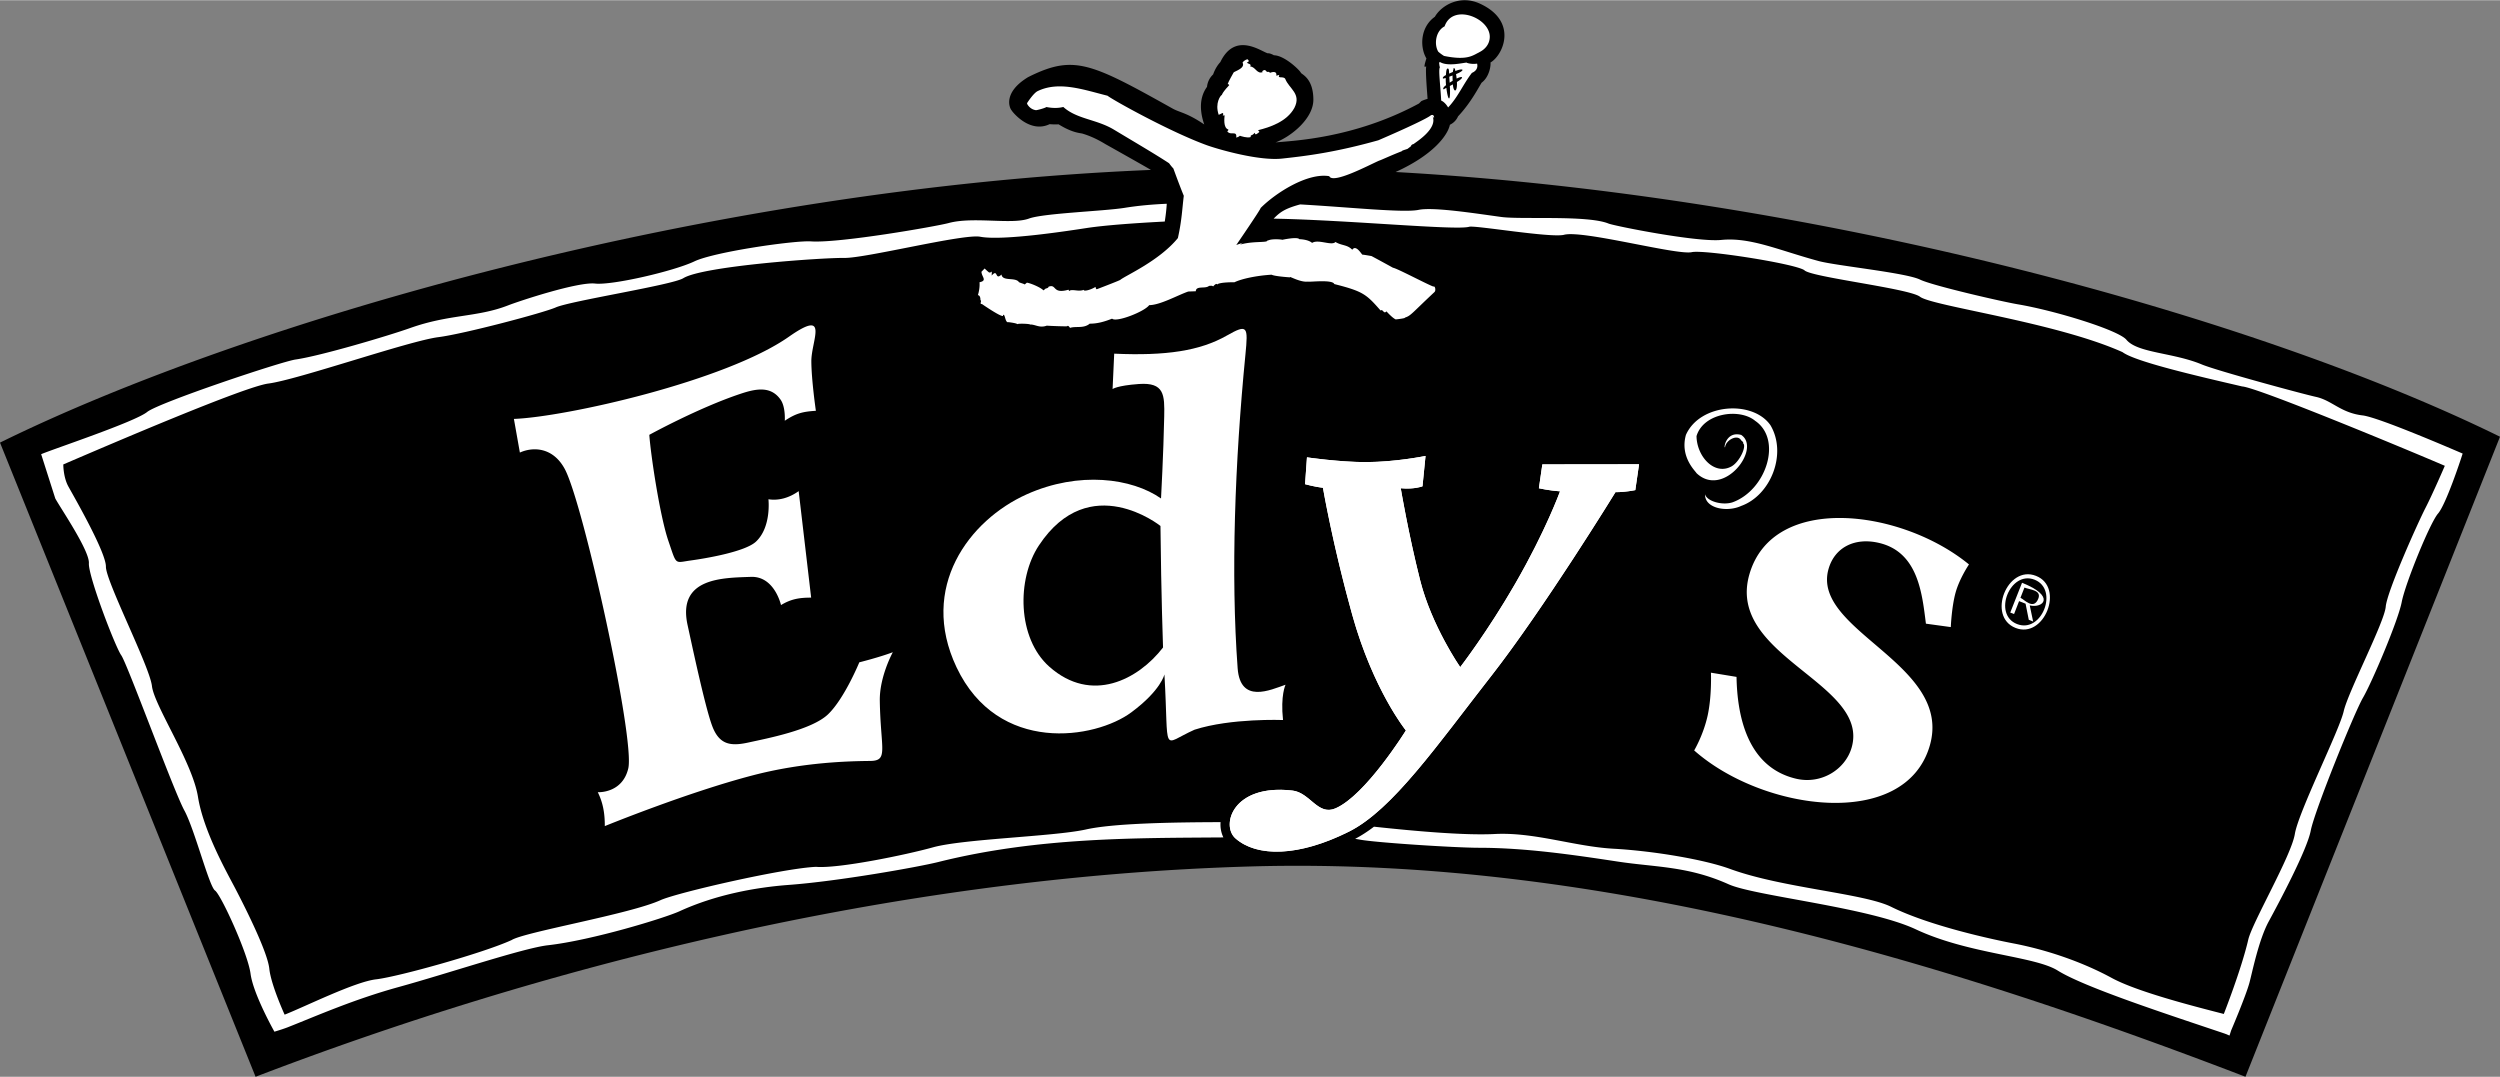
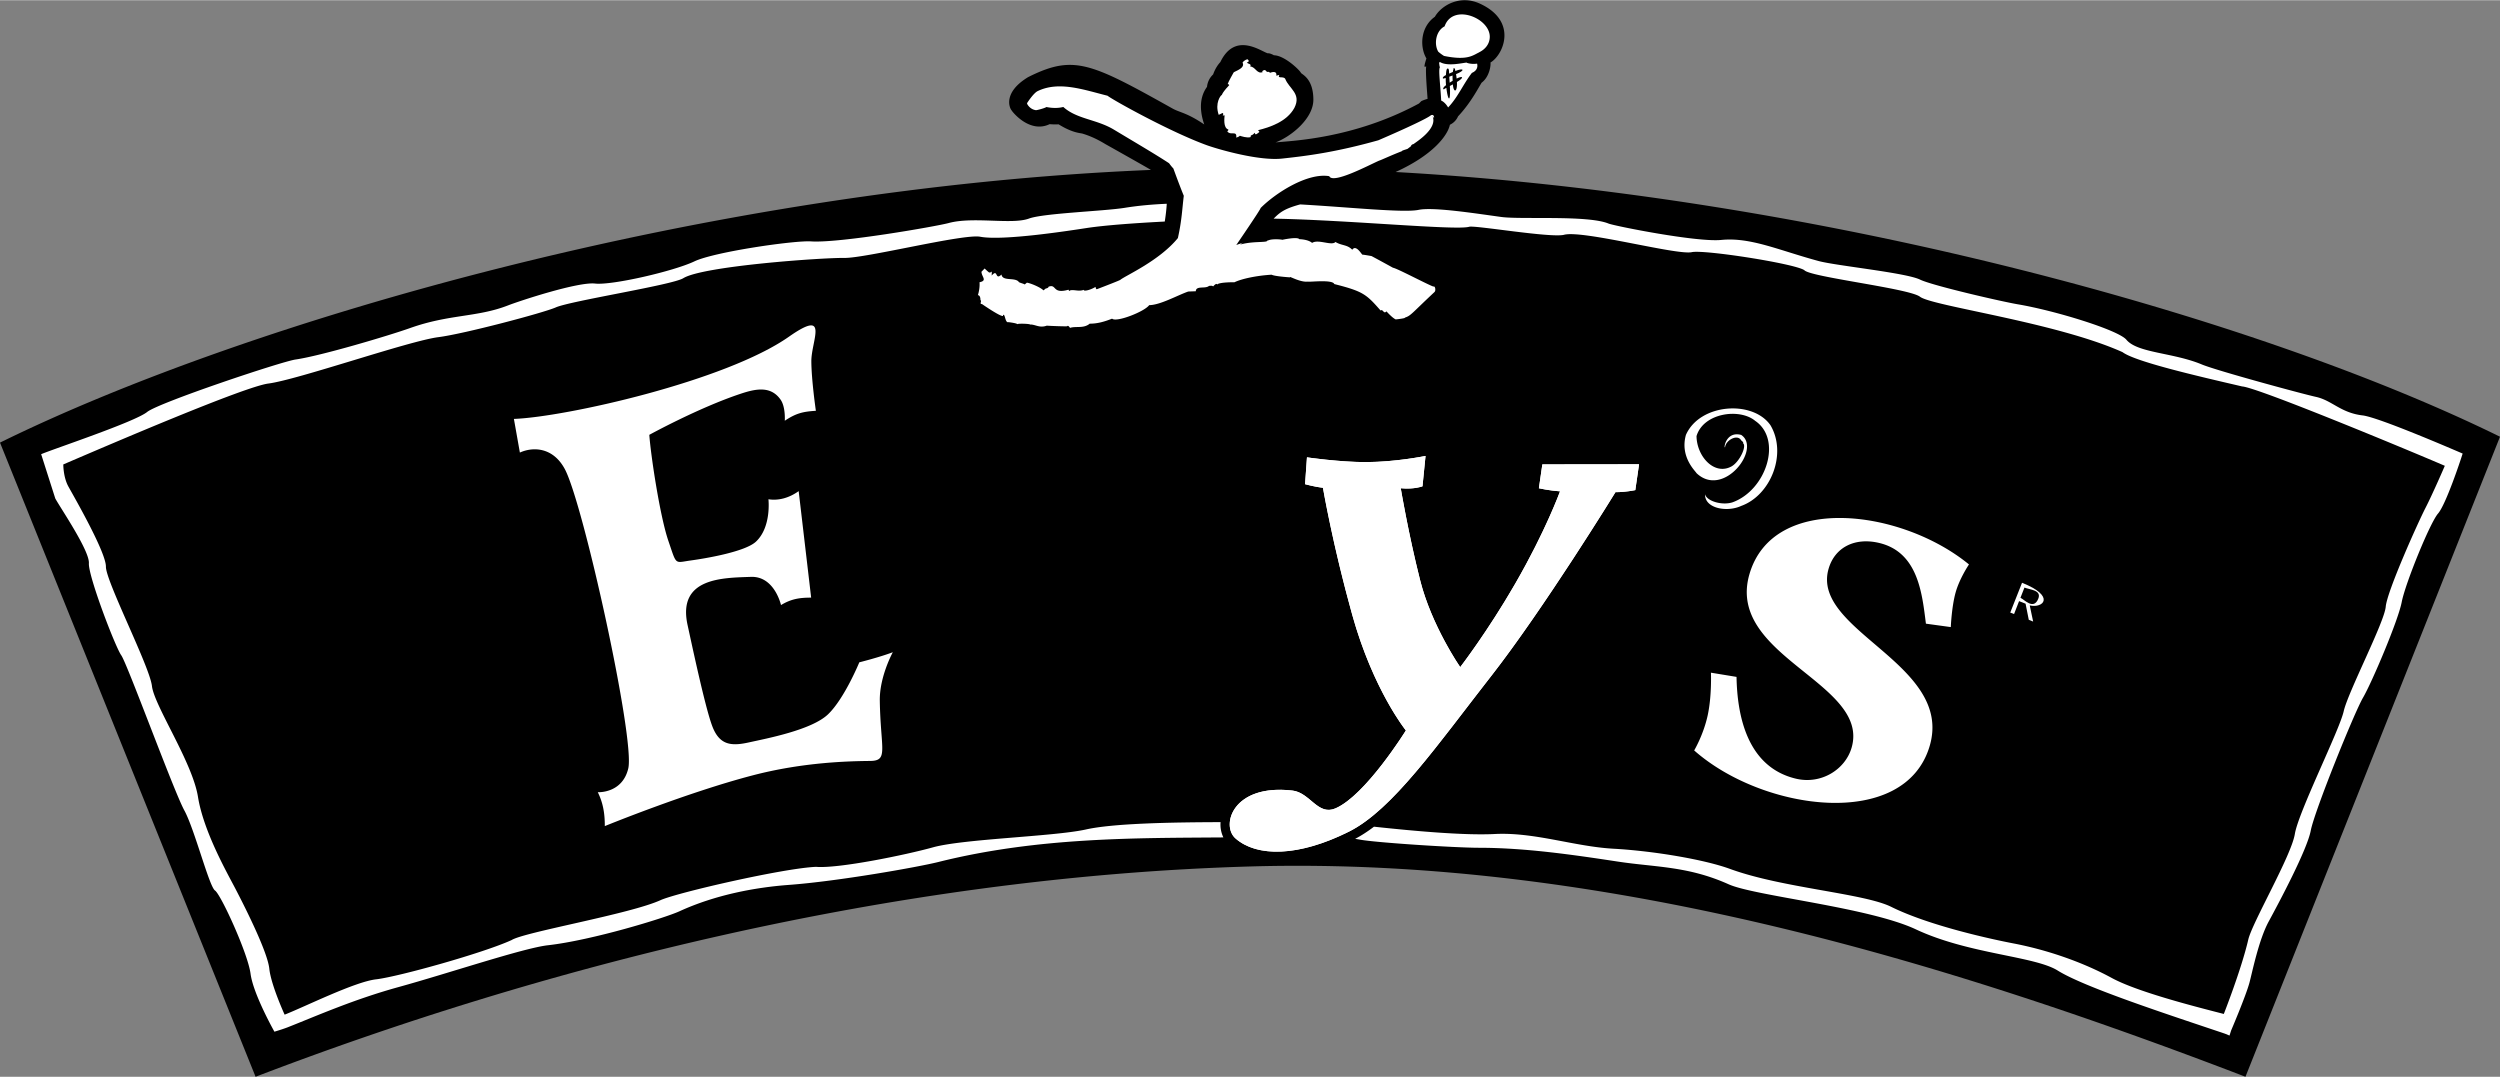
<svg xmlns="http://www.w3.org/2000/svg" width="2500" height="1077" viewBox="0 0 268 115.406">
  <rect x="0" y="0" width="268" height="115.406" fill="#808080" stroke="none" />
  <path d="M149.607 18.416c4.016-1.82 5.579-3.913 5.823-5.067a1.78 1.78 0 0 0 .875-.903c1.387-1.467 2.21-3.123 2.53-3.611.802-.593.994-1.784.947-2.16 1.363-.786 2.985-4.411-1.124-6.303-2.09-.973-4.104.126-4.84 1.4-1.568 1.107-1.633 3.25-.906 4.469-.43 1.332-.048.758-.024.873-.094.613.121 2.941.146 3.459a4.283 4.283 0 0 0-.659.238s-.26.257-.26.259c-7.005 3.784-13.6 3.992-15.371 4.172 1.611-.6 4.048-2.528 4.048-4.575 0-2.333-1.272-2.716-1.341-2.895-.099-.248-1.738-1.855-2.891-1.872-.164-.104-.516-.247-.637-.206-.676-.155-3.502-2.397-5.102.936-.253.267-.559.711-.775 1.326a2.079 2.079 0 0 0-.653 1.329c-.999 1.371-.641 3.026-.299 4.032-1.822-1.238-2.59-1.273-3.335-1.673-8.762-4.901-10.6-5.803-15.311-3.518l-.241.122c-2.726 1.659-1.981 3.319-1.768 3.55.115.217 1.972 2.502 4.082 1.487.329.03.652.037.959.017 1.504.937 2.321.926 2.56.996.828.25 1.608.607 2.459 1.127.02.009 4.323 2.425 4.883 2.767C76.187 20.122 26.724 34.278 0 47.424l27.398 67.982c30.1-11.538 67.912-21.43 106.662-22.546 38.741-1.118 76.552 11.008 106.653 22.546L268 46.793c-25.804-12.694-72.723-25.82-118.393-28.377z" />
  <path d="M131.066 12.085c.229.179-.225.345.212.254-.017.263-.171 1.354.403 1.521.022.076-.07.153-.118.191.35.514 1.061-.15.964.678.122-.041.283-.085.385-.201.106.034.779.272 1.149.145l.038-.188c.192-.008.309-.199.439-.278-.039.376.338.025.477-.091l-.151-.183c1.245-.31 3.082-.9 3.894-2.39.778-1.529-.56-2.042-.98-3.112-.195-.332-.882.031-.631-.428l-.325.087c.099-.64-.657-.313-.657-.313l-.167-.105c-.368.125-.211-.442-.713-.049l.1.071c-.633.284-.794-.572-1.361-.588.18-.306-.251-.253-.365-.436.276-.048.241-.235.071-.341 0 0-.314.049-.531.357.333.588-.791.915-.945 1.046 0 0-.604 1.059-.647 1.261.116-.005.138.069.168.106-.992 1.077-.652.985-.882 1.118 0 0-.69.763-.247 2.069l.42-.201z" fill="#fff" />
  <path d="M153.397 12.329c-.323.294-2.415 1.296-5.639 2.685-4.574 1.282-7.555 1.662-10.32 1.962-2.456.268-6.739-.963-8.034-1.421-3.917-1.416-10.123-4.868-10.68-5.318-2.484-.615-5.182-1.613-7.489-.494-.456.223-1.124 1.272-1.124 1.272l-.01.083c.191.373.543.635.946.688.055.024.978-.215 1.124-.337.605.118 1.217.147 1.814-.007 1.467 1.324 3.578 1.308 5.453 2.447 2.213 1.332 4.472 2.654 5.888 3.588.142.196.29.386.458.56.021.052.61 1.692 1.118 2.93-.171 1.366-.203 2.604-.633 4.53-2.001 2.455-5.661 4.04-6.171 4.479-.072.063-1.543.634-2.528 1.009-.065-.025-.112-.101-.127-.257-.569.357-1.302.51-1.261.318-.541.207-.983-.039-1.458.055-.024.11-.162.042-.177-.07-1.783.513-1.234-.651-2.144-.318.007.149-.309.198-.309.198l-.231.196c-.312-.326-1.375-.771-1.781-.83l-.233.196c-.128-.108-.681-.201-.657-.312-.47-.472-1.725-.01-1.833-.756-.719.701-.347-.699-1.052.114l.019-.451c-.063.115-.215.119-.292.122-.229-.178-.48-.432-.48-.432l-.341.35c.012.548.666.944-.21 1.126 0 0 .073.588-.173 1.383.299.026.272.515.272.515.19.18-.166.418.172.443.1.071 1.923 1.326 2.239 1.278l.023-.113c.224-.159.203.896.572.771 0 0 .966.115.943.228.022-.113 1.38-.05 1.364.025.575-.021 1.017.412 1.802.121.222.029 2.212.101 2.183.063.107-.153.304.178.304.178.616-.212 1.466.097 2.113-.453.799.009 1.569-.207 2.399-.537.442.434 3.485-.756 3.974-1.448 1.181-.004 3.085-1.082 4.192-1.46l.807-.029c.021-.637 1.038-.225 1.418-.576.19-.006.312-.049.443.058 0 0 .354-.424.425-.202.246-.27 1.858-.245 1.858-.245.792-.379 2.381-.715 3.986-.81.303.177 1.977.287 1.977.287-.189-.221 1.063.561 1.921.454.138.069 2.624-.256 2.82.263 3.102.786 3.427 1.091 4.962 2.835.27-.196.326.439.628.091 0 0 .645.725.997.863 0 0 .66-.062.941-.147.022-.02.048-.037.076-.059.613-.195.751-.503 3.157-2.748l.024-.054c.084-.089.052-.603-.167-.512-.734-.27-3.871-1.944-4.324-2.017a187.662 187.662 0 0 0-2.302-1.253s-.836-.153-.988-.153c-.151-.152-.706-1.091-1.079-.524-.539-.568-1.109-.419-1.803-.836-.38.451-1.84-.335-2.502.101-.451-.394-1.366-.398-1.366-.398-.204-.293-1.84.067-1.84.067.04-.036-1.138-.144-1.503.075.029-.036.022-.049-.105.028-.043.2-1.285.048-2.544.319-1.009.262.843-.44-.77.133 0 0 2.668-3.892 2.607-3.963 1.611-1.622 5.032-3.808 7.36-3.415.388.887 4.309-1.218 5.355-1.669.148-.032 1.349-.596 2.411-1.001.044-.091.335-.152.624-.257.133-.1.262-.2.39-.302h-.008a.53.53 0 0 1 .031-.101c.056-.033.107-.067.162-.103h.062c.262-.221 2.631-1.652 2.043-3.003l.164.209c.003-.011.001-.02.004-.028-.002-.085-.014-.411-.337-.277zM154.184 5.52c.19.163.393.316.613.451 2.594.535 3.136-.107 3.812-.401l-.088.031c.633-.289 1.177-.861 1.183-1.682.008-2.028-3.985-3.617-4.843-1.118-.964.497-1.15 1.936-.677 2.719zM154.362 7.194c-.191.16.062 2.051.133 3.563.005.002.39.136.743.738 1.052-1.095 1.624-2.516 2.551-3.706.787-.332.553-.992.553-.993a2.362 2.362 0 0 1-1.133-.096c.028-.006.058-.017.085-.021-.363 0-2.118.477-2.954-.071-.05.068-.079.149-.048.227.005.139.029.258.07.359z" fill="#fff" />
  <path d="M156.152 8.399a7.725 7.725 0 0 0-.065-.478c1.012-.41.85-.695-.072-.333-.015-.071-.027-.143-.045-.213.004-.101-.19-.096-.19.008l.053-.004c-.045.064-.069.163-.085.31-.135.056-.269.119-.402.179-.016-.278-.004-.547-.15-.544-.139-.003-.168.318-.193.703-.418.195-.368.41-.241.368l-.003-.01.225-.042c-.004.255.008.511.031.766-.422.3-.312.491-.199.426l-.005-.012c.08-.04.158-.086.238-.127.188 1.523.469 1.565.375-.201.108-.059.219-.113.325-.173.062.925.495.894.433-.257.822-.494.65-.697-.03-.366z" />
  <path d="M155.362 8.198l.351-.13c-.004.187.004.375.014.566a9.209 9.209 0 0 0-.322.206l-.043-.642zM186.667 54.206c-1.537.717-3.932.271-3.885-1.242.205.757 1.86 1.218 2.954.857 3.619-1.318 5.355-6.731 2.424-8.728-1.664-1.392-5.551-.862-6.293 1.632.029 2.205 1.933 4.271 3.772 3.238.857-.5 1.662-2.21 1.193-2.493l.052-.018c-.034-.116-.163-.221-.226-.263-.398-.724-1.654-.024-1.729.723-.177.181.083-1.756 1.728-1.313 2.203 1.467-1.908 6.841-4.791 4.097-.125-.238-1.795-1.744-1.135-4.1 1.496-3.384 7.169-3.757 9.062-1.037 1.811 3.063.029 7.507-3.126 8.647zM139.903 51.879l.203-2.876s3.51.517 6.325.509c3.256-.008 6.386-.659 6.386-.659l-.326 3.256s-.889.344-2.331.204c0 0 .829 4.935 2.08 9.864 1.247 4.927 4.297 9.312 4.297 9.312s2.924-3.793 5.883-8.922c3.28-5.679 4.817-9.922 4.817-9.922-1.168-.08-2.267-.33-2.267-.33l.37-2.557 10.367-.013-.402 2.768s-1.062.232-2.124.219c0 0-7.663 12.47-13.377 19.781-5.712 7.312-10.533 14.283-15.2 16.614-5.428 2.712-9.867 2.736-12.158.725-1.589-1.392-.302-5.866 6.095-5.127 1.909.218 2.724 2.719 4.621 1.907 3.23-1.385 7.551-8.352 7.551-8.352s-3.496-4.318-5.749-12.391c-2.101-7.521-3.142-13.623-3.142-13.623-.882-.101-1.919-.387-1.919-.387zM211.074 60.483s-1.018 1.504-1.438 3.029c-.42 1.521-.511 3.687-.511 3.687l-2.666-.365c-.403-3.133-.797-7.645-4.997-8.65-2.599-.626-4.765.445-5.438 2.769-1.928 6.649 13.396 10.18 10.847 18.961-2.636 9.087-17.846 7.06-25.255.509 0 0 .995-1.673 1.448-3.761.453-2.089.349-4.575.349-4.575l2.743.451c.072 4.02 1.069 9.643 6.355 10.909 2.743.657 5.311-1.001 5.982-3.321 2.015-6.953-13.512-9.774-10.953-18.597 2.534-8.732 16.293-6.979 23.534-1.046zM55.09 44.884c5.492-.2 22.667-4.032 29.487-8.816 4.392-3.078 2.386.427 2.399 2.648.013 2.047.486 5.297.486 5.297-1.315.085-2.081.226-3.333 1.067 0 0 .099-1.474-.449-2.259-1.062-1.522-2.702-1.161-4.293-.631-4.514 1.503-9.781 4.4-9.781 4.4.144 2.098 1.126 8.677 2.038 11.352.917 2.677.632 2.361 2.389 2.119 1.756-.24 5.871-.953 7.008-2.023 1.675-1.577 1.335-4.541 1.335-4.541 1.076.169 2.208-.135 3.241-.872l1.338 11.417c-1.252-.003-2.152.143-3.232.798 0 0-.692-3.12-3.23-3.023-2.98.11-7.922.058-6.779 5.192.425 1.927 1.868 8.779 2.641 10.812.77 2.037 2.024 2.162 3.901 1.746 1.931-.427 6.761-1.334 8.516-3.024 1.757-1.69 3.345-5.567 3.345-5.567s2.121-.527 3.593-1.083c0 0-1.441 2.614-1.396 5.216.084 5.202.959 6.416-1.02 6.439-2.188.024-7.132.114-12.603 1.545-7.046 1.837-15.857 5.44-15.857 5.44.009-1.486-.237-2.596-.752-3.634 0 0 2.627.158 3.268-2.547.742-3.124-4.826-28.431-6.808-32.102-1.266-2.347-3.409-2.397-4.812-1.76l-.64-3.606z" fill="#fff" />
-   <path d="M137.809 73.379c-1.628.562-4.85 2.078-5.134-1.771-.738-10.024-.3-22.065.834-33.61.297-3.043.246-3.324-2.002-2.045-2.874 1.636-6.514 2.185-12.065 1.936l-.173 3.796s.453-.374 2.814-.543c2.744-.197 2.768 1.163 2.72 3.506-.079 3.938-.341 8.764-.341 8.764-3.111-2.178-8.79-2.961-14.407-.441-6.162 2.769-11.569 9.972-7.516 18.535 4.448 9.386 14.881 7.704 18.748 4.827 3.184-2.363 3.54-4.062 3.54-4.062.501 8.776-.403 7.542 3.226 5.93 3.903-1.259 9.487-1.039 9.487-1.039-.287-2.647.269-3.783.269-3.783zM218.262 61.71c-3.08-1.223-5.294 4.355-2.196 5.58 3.08 1.223 5.288-4.37 2.196-5.58z" fill="#fff" />
  <path d="M139.903 51.879l.203-2.876s3.51.517 6.325.509c3.256-.008 6.386-.659 6.386-.659l-.326 3.256s-.889.344-2.331.204c0 0 .829 4.935 2.08 9.864 1.247 4.927 4.297 9.312 4.297 9.312s2.924-3.793 5.883-8.922c3.28-5.679 4.817-9.922 4.817-9.922-1.168-.08-2.267-.33-2.267-.33l.37-2.557 10.367-.013-.402 2.768s-1.062.232-2.124.219c0 0-7.663 12.47-13.377 19.781-5.712 7.312-10.533 14.283-15.2 16.614-5.428 2.712-9.867 2.736-12.158.725-1.589-1.392-.302-5.866 6.095-5.127 1.909.218 2.724 2.719 4.621 1.907 3.23-1.385 7.551-8.352 7.551-8.352s-3.496-4.318-5.749-12.391c-2.101-7.521-3.142-13.623-3.142-13.623-.882-.101-1.919-.387-1.919-.387z" fill="#fff" />
  <path d="M112.484 71.442c-3.436-3.049-3.505-9.395-1.111-13.001 5.424-8.188 13.029-2.083 13.029-2.083.076 7.546.275 13.029.275 13.029-2.654 3.442-7.662 6.076-12.193 2.055zM218.105 62.119c2.637 1.044.764 5.801-1.879 4.755-2.644-1.031-.753-5.786 1.879-4.755z" />
  <path d="M217.588 64.874c1.427.345 2.828-.972-.826-2.425l-1.263 3.195.41.158.536-1.384.696.274.344 1.725.468.19-.365-1.733z" fill="#fff" />
  <path d="M216.592 64.06l.429-1.095c.589.232 1.861.262 1.482 1.19-.5 1.273-1.524.058-1.911-.095z" />
  <path d="M130.845 88.109c-5.259.017-11.57.124-14.509.803-3.51.751-13.121.997-16.351 1.906-2.874.801-10.112 2.29-12.508 2.083-3.478.148-14.713 2.724-16.635 3.557-3.249 1.5-14.628 3.429-15.995 4.291-2.989 1.377-12.073 3.915-14.509 4.209-2.264.248-7.567 2.898-9.826 3.79 0 0-1.463-3.189-1.644-4.935-.184-1.742-2.416-6.228-3.627-8.555-.911-1.751-3.423-6.152-4.02-9.866-.596-3.711-4.693-9.777-4.934-11.876-.243-2.099-4.951-11.243-4.933-12.789.018-1.547-3.46-7.571-4.02-8.588-.562-1.013-.548-2.375-.548-2.375 5.101-2.192 19.443-8.348 21.984-8.672 3.149-.408 15.064-4.57 18.228-4.973 2.723-.344 11.255-2.603 12.581-3.188 1.607-.707 12.485-2.397 13.669-3.131 2.118-1.311 14.941-2.208 17.262-2.173 2.308.033 12.782-2.611 14.567-2.272 2.475.469 9.802-.69 11.438-.938 1.86-.282 4.969-.517 8.346-.691.156-.967.203-1.697.215-1.906-1.504.068-3.007.192-4.505.436-2.205.358-8.731.58-10.261 1.149-1.837.681-5.958-.238-8.619.483-1.323.358-11.694 2.169-14.744 1.967-1.786-.12-10.368 1.124-12.501 2.138-2.232 1.063-8.849 2.585-10.653 2.382-1.802-.204-7.968 1.813-9.345 2.346-3.306 1.285-6.274.924-10.495 2.427-2.264.805-9.532 2.972-12.269 3.369-1.54.225-14.681 4.629-15.908 5.622-1.315 1.068-10.13 3.993-11.365 4.528l1.514 4.747c.564 1.036 3.688 5.606 3.603 6.948-.085 1.339 2.82 8.949 3.472 9.866.649.917 5.613 14.523 6.76 16.627 1.097 2.009 2.66 8.157 3.289 8.586.629.429 3.522 6.73 3.81 8.921.286 2.19 2.558 6.213 2.558 6.213.632-.191 1.11-.35 1.435-.477 3.081-1.216 7.075-2.988 11.896-4.315 5.242-1.443 13.389-4.183 15.983-4.474 4.758-.539 12.526-2.922 14.098-3.639 3.837-1.759 8.091-2.562 11.752-2.833 5.282-.392 13.827-1.908 16.01-2.454 10.668-2.67 21.19-2.562 30.554-2.635a3.22 3.22 0 0 1-.3-1.639zM253.278 44.509c-2.377-.281-3.265-1.606-5.018-1.99-1.468-.322-10.616-2.805-12.219-3.471-3.08-1.287-6.9-1.219-8.09-2.651-.863-1.037-7.64-3.123-11.635-3.798-1.703-.287-9.187-2.013-10.479-2.646-1.527-.747-8.99-1.482-10.886-1.995-4.272-1.155-7.297-2.573-10.425-2.261-2.634.264-11.46-1.501-12.095-1.757-2.259-.921-9.366-.411-11.51-.707-2.796-.383-7.273-1.086-8.85-.759-1.601.332-7.35-.282-12.693-.585-1.718.465-2.188.869-2.845 1.526 7.904.14 19.682 1.29 20.978.866.758-.146 8.588 1.193 10.119.874 1.93-.567 12.057 2.188 13.712 1.856 1.269-.304 10.992 1.21 12.077 1.924.606.739 11.154 1.94 12.393 2.842 1.226 1.006 14.547 2.729 21.724 5.949 1.342 1.011 7.859 2.524 12.824 3.677 1.584.087 17.564 6.718 21.725 8.507 0 0-1.306 3.028-2.069 4.507-.764 1.476-4.126 8.941-4.265 10.597-.135 1.654-4.046 9.155-4.506 11.208-.459 2.049-4.855 10.8-5.237 13.154-.381 2.35-4.571 9.497-4.994 11.329-.73 3.166-2.621 7.967-2.621 7.967-3.668-.939-9.382-2.428-12.017-3.861-3.142-1.708-6.915-3.005-10.537-3.701-2.283-.437-8.986-1.882-13.108-3.924-2.934-1.452-11.68-2.015-17.261-4.058-2.797-1.024-8.275-1.936-12.485-2.168-4.238-.235-8.479-1.799-12.762-1.578-3.105.161-8.3-.283-12.933-.785-.673.514-1.345.949-2.019 1.304.156.026.312.045.468.076 1.63.321 10.198.876 12.768.88 4.983.002 10.036.738 14.964 1.487 4 .607 7.488.473 11.84 2.429 2.799 1.258 15.007 2.453 20.082 4.836 5.645 2.648 12.713 2.859 15.191 4.409 2.908 1.818 11.955 4.754 17.927 6.767l.491.203.175-.547s1.563-3.657 1.959-5.107c.297-1.085.986-4.579 2.07-6.577 1.085-1.996 4.113-7.668 4.507-9.746.396-2.076 4.659-12.633 5.604-14.25.943-1.619 3.756-8.229 4.143-10.232.382-2 3.035-8.51 3.896-9.501.862-.992 2.472-5.915 2.472-5.915l.166-.515c-1.239-.533-9.023-3.888-10.716-4.089z" fill="#fff" />
</svg>